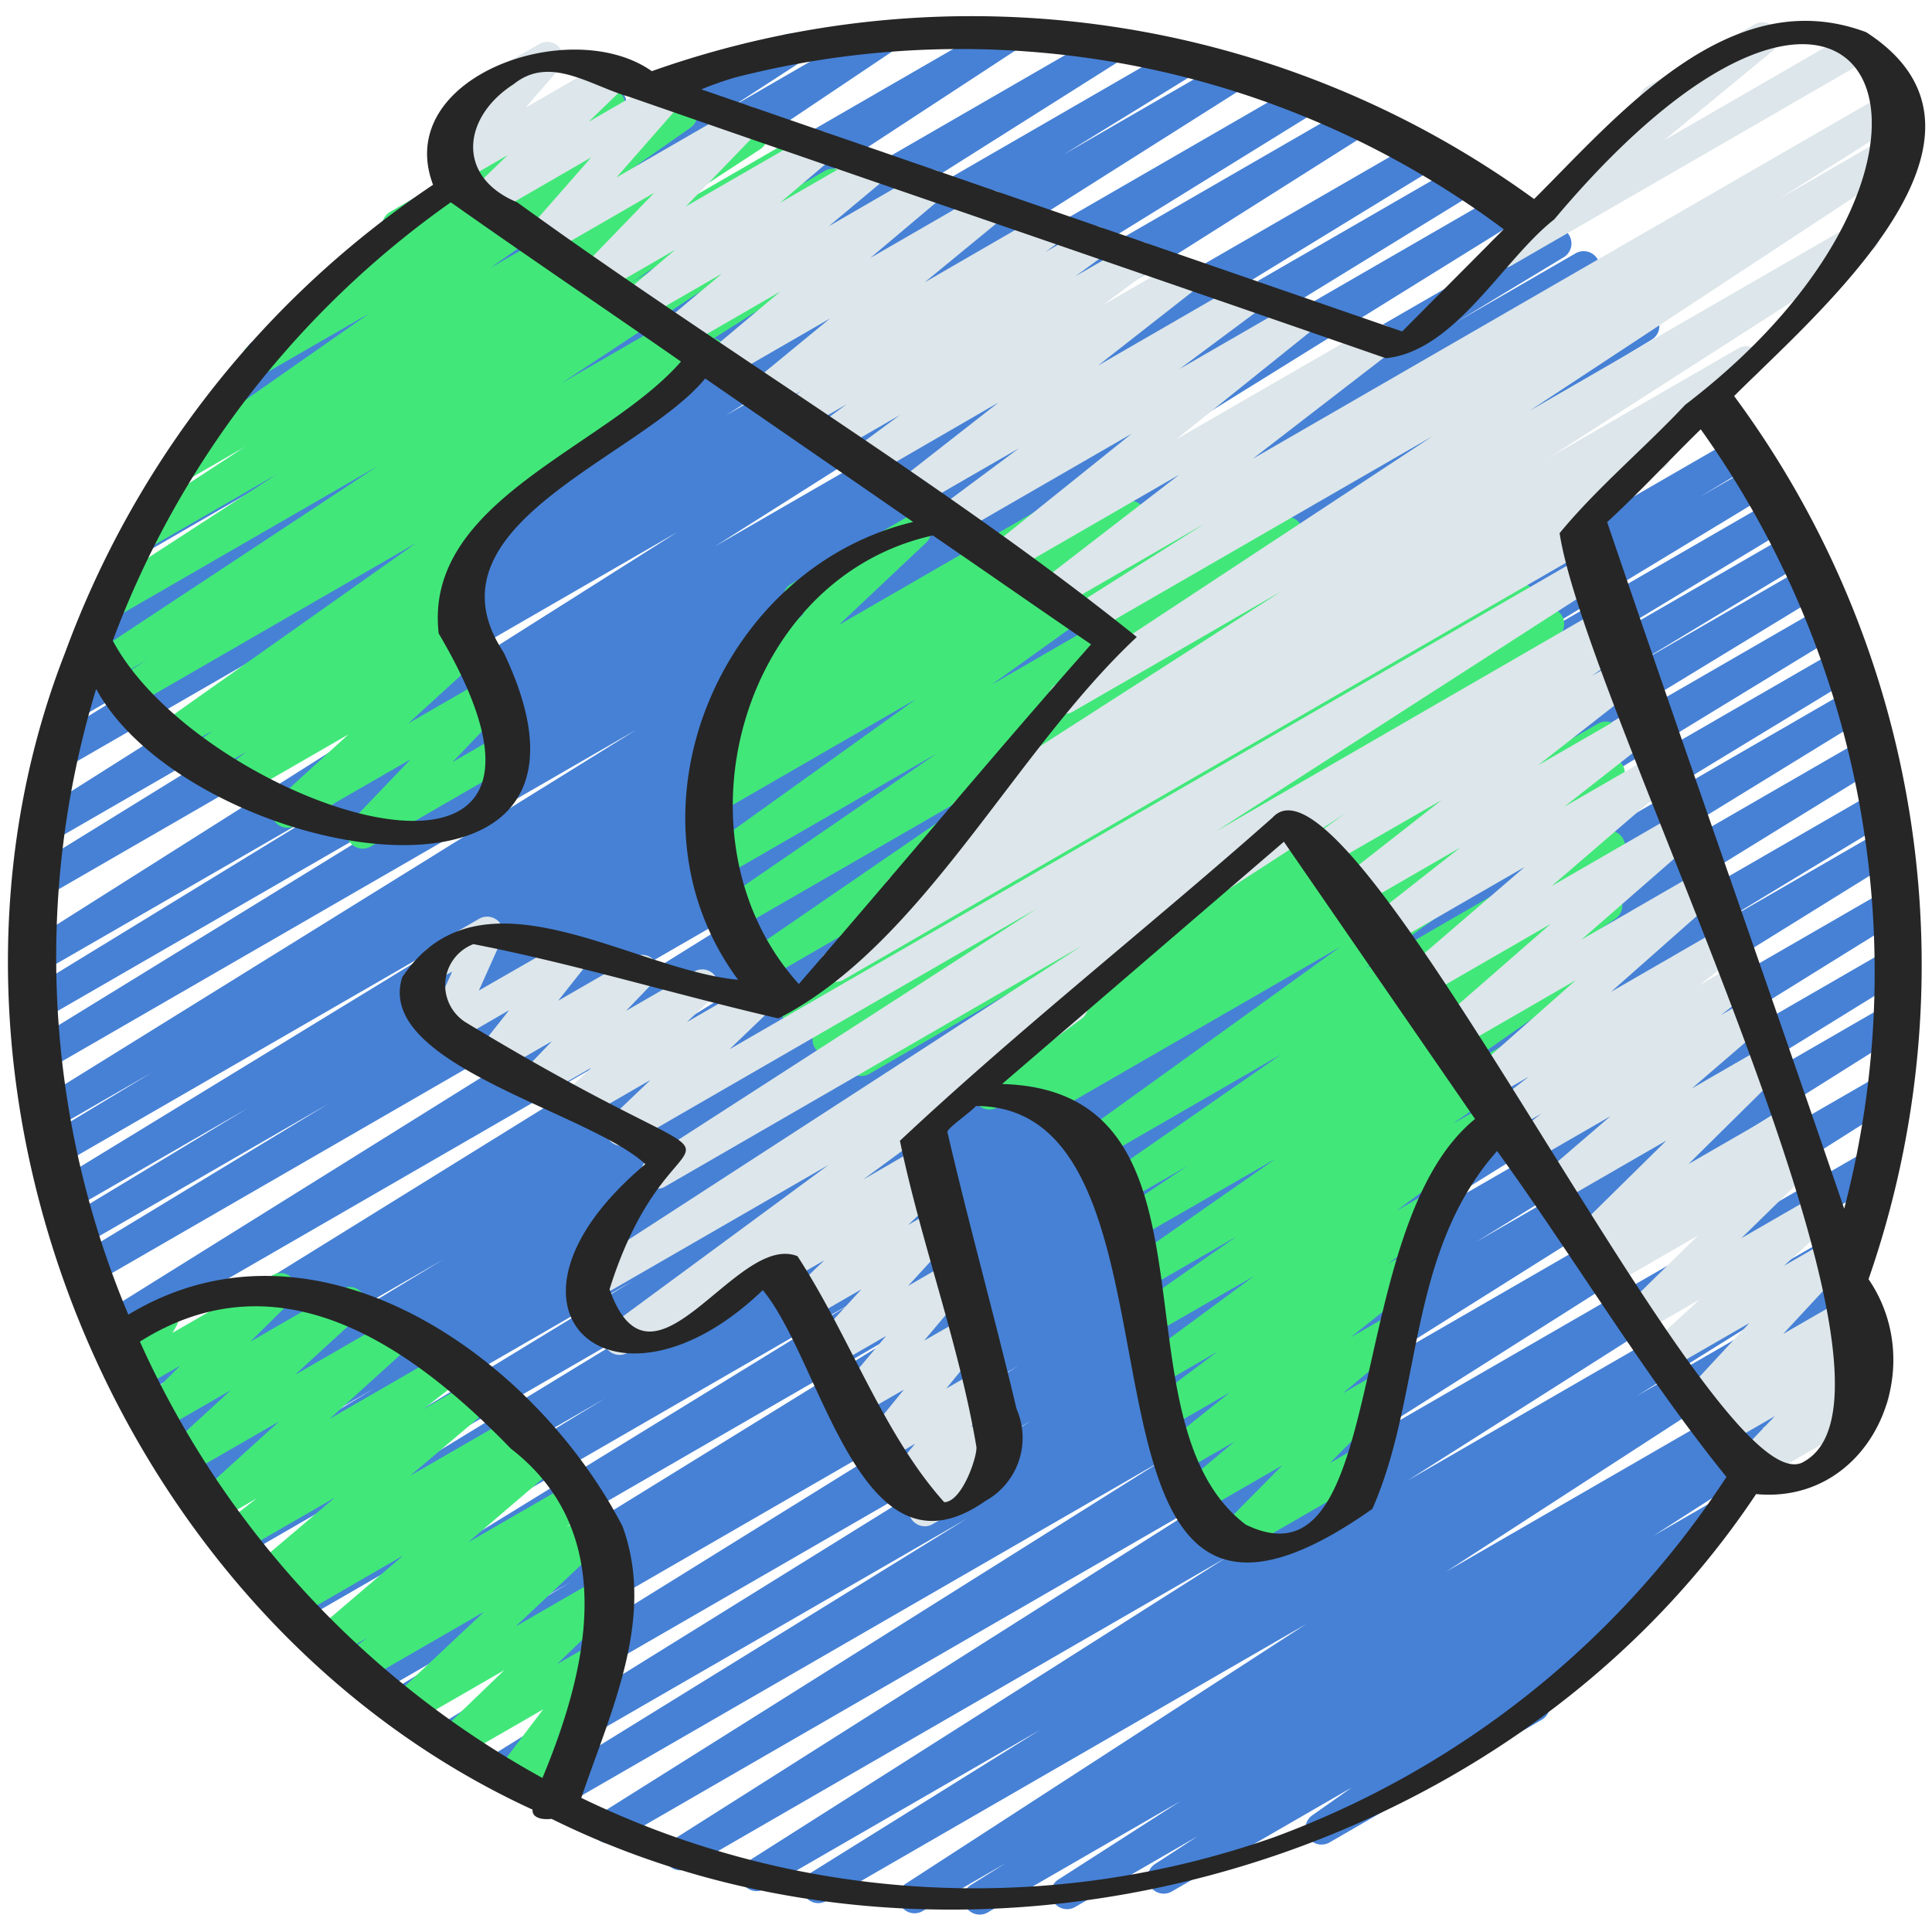
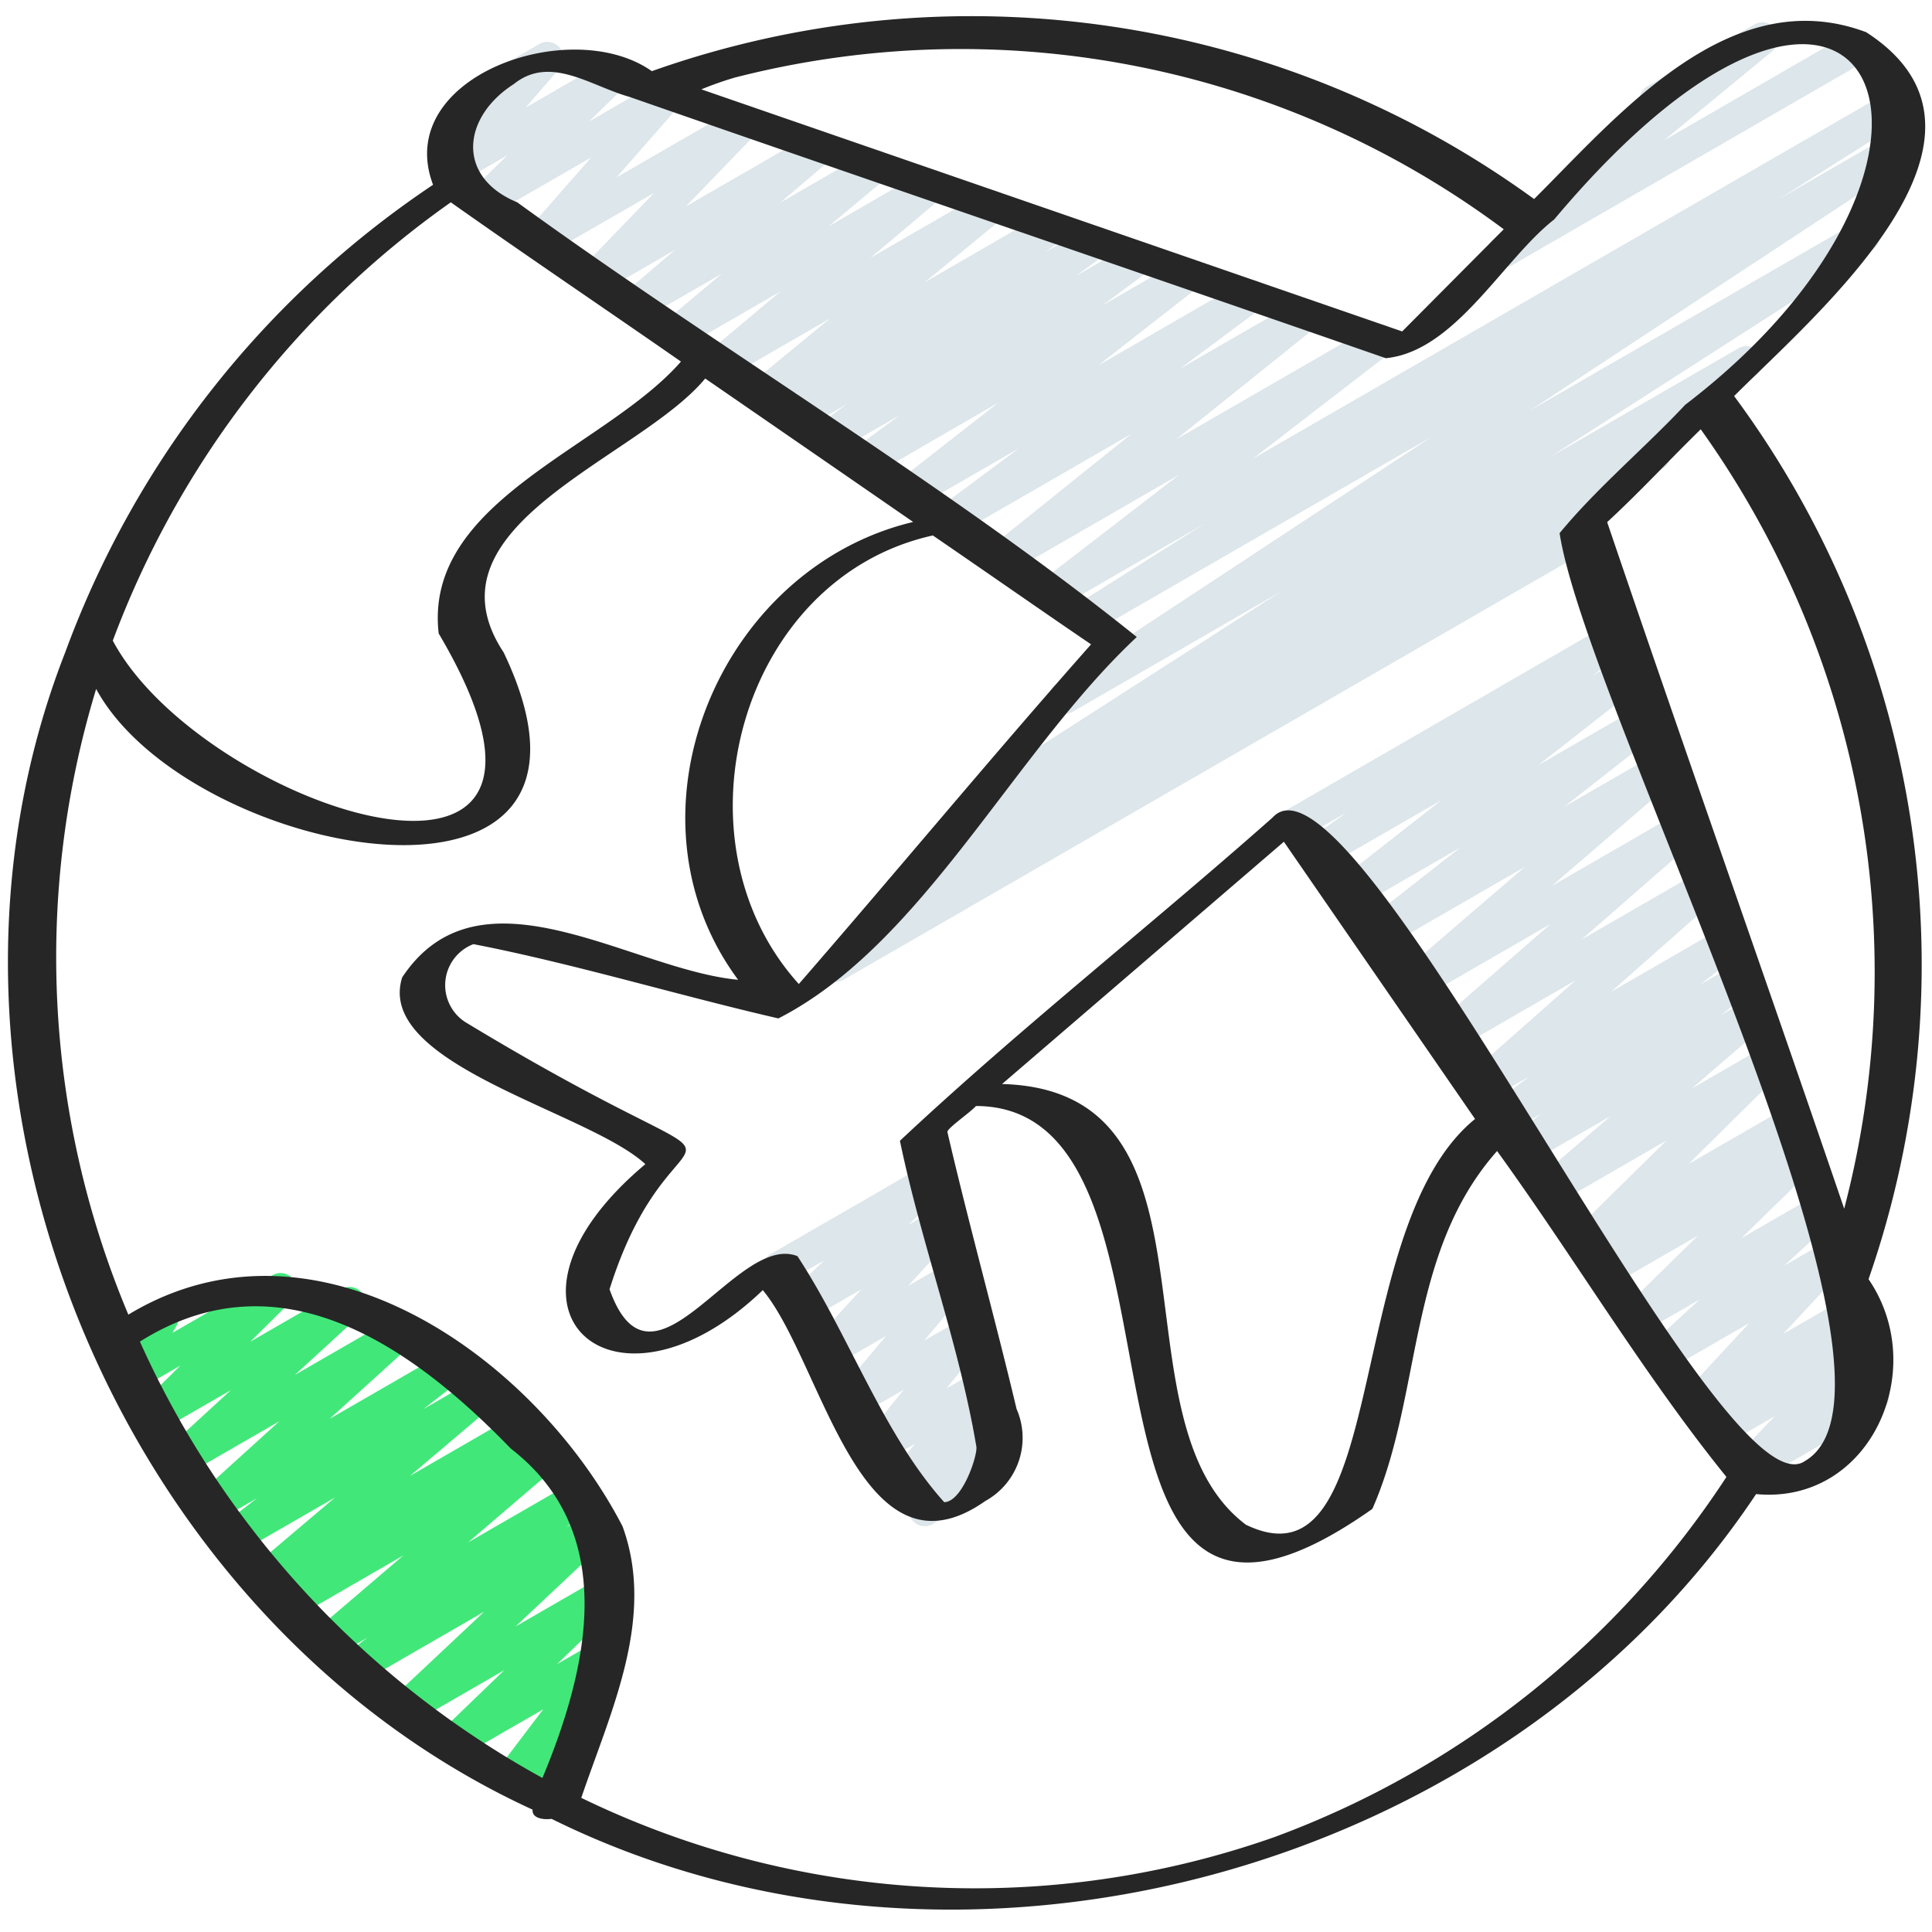
<svg xmlns="http://www.w3.org/2000/svg" id="Icons" viewBox="0 0 60 60" width="512" height="512">
  <defs>
    <style>.cls-1{fill:#4681d6;}.cls-2{fill:#41e879;}.cls-3{fill:#dde6ea;}.cls-4{fill:#262626;}</style>
  </defs>
-   <path class="cls-1" d="M30.422,59.459a.5.5,0,0,1-.265-.924l1.088-.68-2.6,1.5a.5.5,0,0,1-.522-.852l12.441-8.066-14.9,8.6a.5.5,0,0,1-.515-.857l7.151-4.456-8.567,4.945a.5.5,0,0,1-.518-.854l14.868-9.444L21.376,58.018a.5.5,0,0,1-.518-.855L37.952,46.331,19.14,57.192a.5.5,0,0,1-.516-.855l17.5-11L17.169,56.279a.5.5,0,0,1-.513-.858l13.382-8.265-14.378,8.3a.5.5,0,0,1-.514-.857L32.032,44.118,14.088,54.478a.5.5,0,0,1-.514-.858l18.049-11.2L12.605,53.4a.5.5,0,0,1-.508-.86l5.635-3.414L11.65,52.639a.5.5,0,0,1-.512-.859L28.767,40.9,10.391,51.514a.5.5,0,0,1-.512-.859l16.67-10.246L9.262,50.39a.5.5,0,0,1-.51-.861l10.04-6.1-10.4,6a.5.5,0,0,1-.511-.86l13.589-8.291L7.5,48.352a.5.5,0,0,1-.51-.86l12.667-7.715L6.681,47.267a.5.5,0,0,1-.509-.861L11.655,43.1,6.04,46.338a.5.5,0,0,1-.509-.86L12.9,41.022,5.411,45.345a.5.5,0,0,1-.509-.861l8.873-5.375L4.8,44.289a.5.5,0,0,1-.508-.861L5.97,42.422l-1.641.946a.5.5,0,0,1-.514-.857L25.5,29.074,3.569,41.737a.5.5,0,0,1-.514-.856l23.677-14.77L2.867,39.89a.5.5,0,0,1-.509-.861L10.2,34.278,2.492,38.729a.5.5,0,0,1-.509-.861L7.7,34.413,2.176,37.6a.5.5,0,0,1-.511-.86l12.809-7.824L1.856,36.2a.5.5,0,0,1-.508-.86L4.728,33.3,1.654,35.073a.5.5,0,0,1-.513-.857L19.769,22.659,1.419,33.253A.5.5,0,0,1,.907,32.4l13.177-8.1L1.312,31.673a.5.5,0,0,1-.511-.86l9.662-5.91L1.285,30.2a.5.5,0,0,1-.517-.855L21.044,16.52,1.394,27.864a.5.5,0,0,1-.513-.858l11-6.793L1.6,26.145a.5.5,0,0,1-.518-.856l16.132-10.2L2.033,23.851a.5.5,0,0,1-.512-.859l4.125-2.535-3.2,1.85a.5.5,0,0,1-.516-.856l11.078-7L3.168,20.134a.5.5,0,0,1-.523-.851l13.514-8.845L4.5,17.171a.5.5,0,0,1-.528-.848L14.884,9,6.516,13.83a.5.5,0,0,1-.523-.852L8.272,11.5a.5.5,0,0,1-.442-.882l4.352-3.136a.5.5,0,0,1-.062-.895L18.712,2.78a.5.5,0,0,1,.542.838l-2.79,2.011,7.807-4.507a.5.5,0,0,1,.522.853L22.7,3.334,27.237.713a.5.5,0,0,1,.529.848L16.854,8.882,31.144.632a.5.5,0,0,1,.523.85L18.151,10.329,34.362.97a.5.5,0,0,1,.517.855L23.8,8.82l12.815-7.4a.5.5,0,0,1,.512.858L33.012,4.811l5.142-2.969a.5.5,0,0,1,.518.855L22.527,12.909l17.837-10.3a.5.5,0,0,1,.513.859L29.894,10.256l12.06-6.963a.5.5,0,0,1,.518.855L22.2,16.97l21.831-12.6a.5.5,0,0,1,.511.86l-9.679,5.92,10.429-6.02a.5.5,0,0,1,.512.858L32.634,14.076,46.6,6.012a.5.5,0,0,1,.513.857L28.494,18.423l19.57-11.3a.5.5,0,0,1,.509.86l-3.39,2.048,3.751-2.165a.5.5,0,0,1,.51.86L36.636,16.551,49.985,8.844a.5.5,0,0,1,.509.86L44.8,13.146l6-3.465a.5.5,0,0,1,.508.86l-7.878,4.773,8.19-4.728a.5.5,0,0,1,.515.856L28.476,26.2l24.4-14.086a.5.5,0,0,1,.514.858L31.686,26.42,53.912,13.588a.5.5,0,0,1,.508.861l-1.66,1,1.711-.987a.5.5,0,0,1,.508.86l-8.853,5.363,8.956-5.17a.5.5,0,0,1,.509.86L48.222,20.83l7.408-4.277a.5.5,0,0,1,.509.86l-5.515,3.329,5.494-3.172a.5.5,0,0,1,.51.86L43.957,26.146l12.694-7.328a.5.5,0,0,1,.511.86L43.611,27.946l13.53-7.811a.5.5,0,0,1,.509.86l-10.035,6.1,9.919-5.727a.5.5,0,0,1,.512.859L41.354,32.482l16.587-9.576a.5.5,0,0,1,.513.859L40.832,34.636,58.28,24.563a.5.5,0,0,1,.509.86L53.14,28.846l5.325-3.075a.5.5,0,0,1,.514.858L40.924,37.83,58.646,27.6a.5.5,0,0,1,.513.857L42.293,38.926l16.424-9.483a.5.5,0,0,1,.512.859L45.841,38.571l12.831-7.408a.5.5,0,0,1,.515.856l-17.492,11,16.78-9.688a.5.5,0,0,1,.517.855L41.883,45.023,58.068,35.68a.5.5,0,0,1,.519.854L43.714,45.981,57.452,38.05a.5.5,0,0,1,.515.857l-7.143,4.451,6-3.461a.5.5,0,0,1,.523.853L44.911,48.81,55.6,42.638a.5.5,0,0,1,.514.856l-1.387.866a.509.509,0,0,1,.581.217.5.5,0,0,1-.158.681L51.341,47.7l1.786-1.031a.5.5,0,0,1,.522.851l-2.218,1.443a.449.449,0,0,1,.446.23.5.5,0,0,1-.135.678l-3.831,2.692a.5.5,0,0,1-.031.847L41.288,57.22a.5.5,0,0,1-.537-.842l1.231-.866-5.6,3.235a.5.5,0,0,1-.523-.851l1.341-.873-3.826,2.209a.5.5,0,0,1-.519-.853l3.811-2.446-5.991,3.459A.494.494,0,0,1,30.422,59.459Z" />
-   <path class="cls-2" d="M38.331,48.229a.5.5,0,0,1-.355-.852l1.849-1.871-2.649,1.529a.5.5,0,0,1-.571-.816l1.734-1.448-1.683.971a.5.5,0,0,1-.561-.823l2.111-1.684L36.367,44.3a.5.5,0,0,1-.55-.833l2.006-1.5-1.724,1a.5.5,0,0,1-.547-.835l3.39-2.5L35.8,41.439a.5.5,0,0,1-.537-.841L38.4,38.4l-2.877,1.661a.5.5,0,0,1-.537-.843l4.634-3.235L35.21,38.523a.5.5,0,0,1-.527-.848l2.189-1.462-1.916,1.1a.5.5,0,0,1-.535-.843l5.371-3.727-5.508,3.18a.5.5,0,0,1-.542-.838l7.884-5.68-9.073,5.237a.5.5,0,0,1-.521-.853l.115-.073-1.167.673a.5.5,0,0,1-.523-.852l3.265-2.127-4.706,2.717a.5.5,0,0,1-.53-.847l8.147-5.5L27,33.35a.5.5,0,0,1-.518-.855l1.181-.75-1.682.971a.5.5,0,0,1-.518-.855l2.491-1.59-2.9,1.672a.5.5,0,0,1-.535-.844l9.921-6.837L23.777,30.42a.5.5,0,0,1-.533-.845l8.394-5.764-8.7,5.022a.5.5,0,0,1-.672-.166.5.5,0,0,1,.139-.679l6.679-4.582-6.627,3.825a.5.5,0,0,1-.541-.838l6.539-4.685-6.165,3.559a.5.5,0,0,1-.529-.848l1.006-.677-.353.2a.5.5,0,0,1-.536-.842l1.1-.764-.152.087a.5.5,0,0,1-.592-.8l2.735-2.575a.508.508,0,0,1-.585-.227.5.5,0,0,1,.183-.682l3.59-2.075a.5.5,0,0,1,.593.8l-2.7,2.545,6.585-3.8a.5.5,0,0,1,.536.843l-1.095.764,2.769-1.6a.5.5,0,0,1,.529.848l-1.015.683,2.427-1.4a.5.5,0,0,1,.541.839L30.784,21.27l8.929-5.156a.5.5,0,0,1,.533.845l-6.679,4.583L42.2,16.557a.5.5,0,0,1,.533.844l-8.392,5.765,10.446-6.031a.5.5,0,0,1,.534.844L35.4,24.815,46.931,18.16a.5.5,0,0,1,.518.855l-2.5,1.592,2.88-1.662a.5.5,0,0,1,.518.855l-1.178.748,1.335-.771a.5.5,0,0,1,.529.847l-8.148,5.5,8.4-4.85a.5.5,0,0,1,.523.852l-3.266,2.128,3.069-1.772a.5.5,0,0,1,.521.854l-.322.206a.5.5,0,0,1,.445.882L42.381,30.1l7.339-4.238a.5.5,0,0,1,.535.844l-5.372,3.728,4.76-2.748a.5.5,0,0,1,.527.848L47.977,30l1.225-.707a.5.5,0,0,1,.536.843L45.1,33.371l2.612-1.508a.5.5,0,0,1,.537.842l-3.139,2.2,1.1-.632a.5.5,0,0,1,.547.835L43.369,37.6l1.19-.687a.5.5,0,0,1,.549.833L43.1,39.255l.394-.228a.5.5,0,0,1,.562.824l-2.114,1.685.913-.527a.5.5,0,0,1,.571.816L41.7,43.271l.848-.489a.5.5,0,0,1,.605.784L41.3,45.438l1.124-.648a.5.5,0,0,1,.5.865l-4.341,2.506A.49.49,0,0,1,38.331,48.229Z" />
-   <path class="cls-2" d="M11.266,26.355a.5.5,0,0,1-.362-.845l1.85-1.931L9.176,25.644a.5.5,0,0,1-.587-.8l2.233-2.036L7.45,24.752a.5.5,0,0,1-.553-.83l.754-.574-1.2.69A.5.5,0,0,1,5.91,23.2l.71-.519-1.032.595a.5.5,0,0,1-.539-.84l7.883-5.577L4.244,21.877a.5.5,0,0,1-.517-.855l.847-.538-1.041.6a.5.5,0,0,1-.525-.85l8.717-5.757L3.534,19.206a.5.5,0,0,1-.522-.852l5.605-3.638L4.546,17.065a.5.5,0,0,1-.524-.851l3.6-2.347L5.777,14.932a.5.5,0,0,1-.537-.842l6.218-4.352L8.252,11.589a.5.5,0,0,1-.544-.837l4.5-3.267a.5.5,0,0,1-.089-.906L18.66,2.8a.5.5,0,0,1,.544.837l-3.169,2.3,4.871-2.812a.5.5,0,0,1,.537.842L15.222,8.324l7.862-4.539a.5.5,0,0,1,.523.852L20,6.992,24.7,4.274a.5.5,0,0,1,.523.852L19.617,8.767,25.627,5.3a.5.5,0,0,1,.525.849L17.439,11.9l7.428-4.288a.5.5,0,0,1,.518.855l-3.216,2.04a.5.5,0,0,1,.2.9L14.3,17.119a.5.5,0,0,1,.411.89l-.716.523a.5.5,0,0,1,.527.845l-.756.575.559-.322a.5.5,0,0,1,.587.8l-2.234,2.037,2.611-1.507a.5.5,0,0,1,.611.778l-1.847,1.929,1.54-.889a.5.5,0,0,1,.5.866l-4.576,2.642A.491.491,0,0,1,11.266,26.355Z" />
  <path class="cls-2" d="M17.02,56.4a.5.5,0,0,1-.449-.72l.175-.355-.658.379a.5.5,0,0,1-.649-.735l1.429-1.882L14.26,54.59a.5.5,0,0,1-.6-.793l2-1.928-2.885,1.665a.5.5,0,0,1-.592-.8l2.852-2.68-3.827,2.209a.5.5,0,0,1-.553-.831l.747-.567-1.058.611a.5.5,0,0,1-.576-.813l2.758-2.358L9.14,50.264a.5.5,0,0,1-.548-.834l.271-.2-.437.251a.5.5,0,0,1-.573-.814L10.4,46.51l-3,1.73a.5.5,0,0,1-.557-.827l1.134-.884-1.292.746a.5.5,0,0,1-.586-.8l2.576-2.335L5.718,45.844a.5.5,0,0,1-.588-.8l2.038-1.87-2.257,1.3a.5.5,0,0,1-.6-.788L5.6,42.41l-1.359.784a.5.5,0,0,1-.683-.682l.132-.23a.5.5,0,0,1-.394-.911l1.5-.864a.494.494,0,0,1,.6.079.5.5,0,0,1,.081.6l-.121.207L8.467,39.6a.5.5,0,0,1,.6.788L7.776,41.666l2.83-1.633a.5.5,0,0,1,.588.8L9.157,42.7l3.072-1.773a.5.5,0,0,1,.586.8l-2.576,2.335,3.486-2.011a.5.5,0,0,1,.557.827l-1.132.882,1.56-.9a.5.5,0,0,1,.573.815l-2.547,2.158,3.215-1.856a.5.5,0,0,1,.548.834l-.269.2.492-.284a.5.5,0,0,1,.575.813L14.538,47.9l3.237-1.868a.5.5,0,0,1,.553.831l-.745.566.69-.4a.5.5,0,0,1,.593.8l-2.852,2.681L18.7,48.96a.5.5,0,0,1,.6.793l-2,1.928,1.216-.7a.5.5,0,0,1,.625.1.5.5,0,0,1,.023.634L17.729,53.6a.5.5,0,0,1,.642.682l-.552,1.12.013.022a.5.5,0,0,1-.183.682l-.379.22A.5.5,0,0,1,17.02,56.4Z" />
  <path class="cls-3" d="M28.722,47.4a.5.5,0,0,1-.371-.835l.1-.112-.216.124a.5.5,0,0,1-.634-.752l.819-.989-.885.511a.5.5,0,0,1-.638-.748l1.173-1.442-1.341.774a.5.5,0,0,1-.632-.755l1.421-1.687-1.639.947a.5.5,0,0,1-.618-.771l1.491-1.625-1.683.972a.5.5,0,0,1-.594-.795L25.6,39.14l-1.2.692a.5.5,0,0,1-.5-.865l4.834-2.791a.5.5,0,0,1,.595.795l-1.124,1.07.869-.5a.5.5,0,0,1,.618.771L28.2,39.936l1.287-.744a.5.5,0,0,1,.633.755L28.7,41.634l1.223-.7a.5.5,0,0,1,.638.748l-1.172,1.44.944-.545a.5.5,0,0,1,.635.752l-.821.991L30.689,44a.5.5,0,0,1,.622.768l-.358.4a.5.5,0,0,1,.16.925l-2.141,1.236A.49.49,0,0,1,28.722,47.4Z" />
  <path class="cls-3" d="M54.226,46.134a.5.5,0,0,1-.361-.847l1.256-1.308-1.506.869a.5.5,0,0,1-.579-.809l.353-.31L53,43.955a.5.5,0,0,1-.616-.772l1.944-2.095L51.96,42.454a.5.5,0,0,1-.588-.8l1.416-1.3-1.63.941a.5.5,0,0,1-.6-.79l2.177-2.135-2.573,1.485a.5.5,0,0,1-.561-.823l.4-.321-.453.261a.5.5,0,0,1-.6-.789l2.806-2.764-3.332,1.923a.5.5,0,0,1-.576-.812l2.169-1.866-2.462,1.421A.5.5,0,0,1,47,35.257l.865-.671-.962.556a.5.5,0,0,1-.556-.829l1.134-.878-1.256.725a.5.5,0,0,1-.581-.807l3.29-2.909-3.773,2.178a.5.5,0,0,1-.579-.809l3.574-3.119-4.082,2.357a.5.5,0,0,1-.576-.812l3.852-3.314-4.38,2.528a.5.5,0,0,1-.559-.826l2.941-2.307L42.1,28.2a.5.5,0,0,1-.558-.826l3.228-2.526L41.206,26.9a.5.5,0,0,1-.542-.839l1.157-.83-1.264.73a.5.5,0,1,1-.5-.865l10-5.777a.5.5,0,0,1,.542.839l-1.158.831.994-.574a.5.5,0,0,1,.558.826l-3.229,2.527,3.193-1.843a.5.5,0,0,1,.559.826l-2.942,2.307,2.889-1.667a.5.5,0,0,1,.576.811l-3.852,3.316,3.919-2.263a.5.5,0,0,1,.579.809l-3.573,3.118,3.627-2.094a.5.5,0,0,1,.581.807l-3.289,2.908,3.327-1.921a.5.5,0,0,1,.557.828l-1.138.881.977-.564a.5.5,0,0,1,.555.828l-.865.67.69-.4a.5.5,0,0,1,.576.811l-2.17,1.868,2.1-1.212a.5.5,0,0,1,.6.789L52.438,36.15,55.3,34.5a.5.5,0,0,1,.561.823l-.4.323.2-.115a.5.5,0,0,1,.6.79L54.08,38.453l2.155-1.244a.5.5,0,0,1,.588.8l-1.417,1.3,1.3-.749a.5.5,0,0,1,.616.772l-1.943,2.094,1.932-1.115a.5.5,0,0,1,.579.808l-.355.311.135-.078a.5.5,0,0,1,.61.78l-1.255,1.307.877-.505a.5.5,0,1,1,.5.865l-3.923,2.265A.493.493,0,0,1,54.226,46.134Z" />
-   <path class="cls-3" d="M19.242,42.078a.5.5,0,0,1-.3-.9l6.789-5-7.264,4.193a.5.5,0,0,1-.522-.852l15.628-10.13L20.644,36.857a.5.5,0,0,1-.521-.852l12.069-7.783-12.627,7.29a.5.5,0,0,1-.6-.794L20.2,33.54l-2.042,1.179a.5.5,0,0,1-.594-.8l.8-.76-1.469.848a.5.5,0,0,1-.61-.779l.857-.893-1.589.917a.5.5,0,0,1-.642-.743l.9-1.137L14.036,32.4a.5.5,0,0,1-.706-.636l.713-1.591-.2.113a.5.5,0,1,1-.5-.865l1.536-.887a.5.5,0,0,1,.706.637l-.713,1.591L17.592,29.2a.5.5,0,0,1,.641.743l-.9,1.137,2.357-1.36a.5.5,0,0,1,.611.778l-.857.894,2.1-1.212a.5.5,0,0,1,.594.8l-.805.761,1.951-1.126a.5.5,0,0,1,.6.794l-1.228,1.177,26.672-15.4a.5.5,0,0,1,.521.852L37.769,25.816l12.119-7a.5.5,0,0,1,.521.853L33.334,30.74a.5.5,0,0,1,.256.9l-6.785,4.993L28.592,35.6a.5.5,0,0,1,.5.865l-9.6,5.543A.491.491,0,0,1,19.242,42.078Z" />
  <path class="cls-3" d="M46.69,8.315a.5.5,0,0,1-.317-.885l4.748-3.909a.5.5,0,0,1,.039-.841L54.487.759a.5.5,0,0,1,.568.818L51.674,4.361,57.4,1.053a.5.5,0,1,1,.5.865L46.94,8.248A.491.491,0,0,1,46.69,8.315Z" />
  <path class="cls-3" d="M25.954,30.493a.5.5,0,0,1-.265-.924l2.291-1.43a.512.512,0,0,1-.443-.243.5.5,0,0,1,.164-.681l2.382-1.486a.5.5,0,0,1-.332-.917l10.035-6.444-6.474,3.737a.5.5,0,0,1-.525-.85l11.689-7.7L34,19.6a.5.5,0,0,1-.517-.856l3.93-2.482-4.492,2.592a.5.5,0,0,1-.556-.828l4.256-3.283-5.259,3.036a.5.5,0,0,1-.562-.822l4.34-3.484-5.456,3.149a.5.5,0,0,1-.548-.834l2.51-1.867-3.2,1.847a.5.5,0,0,1-.558-.827L31.01,12.5,27.038,14.8a.5.5,0,0,1-.547-.835l1.458-1.076-2.005,1.157a.5.5,0,0,1-.546-.836l.893-.653-1.364.787a.5.5,0,0,1-.545-.836l.5-.369-.929.536a.5.5,0,0,1-.567-.819l2.392-1.966-3.191,1.843a.5.5,0,0,1-.571-.816l2.215-1.861-3.007,1.736a.5.5,0,0,1-.571-.816l1.77-1.479L19.963,9.914a.5.5,0,0,1-.574-.813l1.579-1.344-2.25,1.3a.5.5,0,0,1-.61-.781l2.21-2.288-3.293,1.9a.5.5,0,0,1-.626-.763L18.36,4.889,15.267,6.675a.5.5,0,0,1-.6-.792l1.1-1.067L14.243,5.7a.5.5,0,0,1-.628-.76l1.349-1.556a.5.5,0,0,1-.122-.916l1.906-1.1a.5.5,0,0,1,.628.76L16.318,3.346l2.464-1.422a.5.5,0,0,1,.6.792l-1.1,1.066,2.2-1.272a.5.5,0,0,1,.626.762L19.147,5.509,22.9,3.343a.5.5,0,0,1,.61.78L21.3,6.411l3.927-2.266a.5.5,0,0,1,.574.813L24.222,6.3l2.714-1.567a.5.5,0,0,1,.57.817l-1.77,1.478,2.938-1.7a.5.5,0,0,1,.571.815L27.03,8.01l3.517-2.031a.5.5,0,0,1,.567.82L28.72,8.766l3.7-2.139a.5.5,0,0,1,.545.836l-.5.365,1.287-.742a.5.5,0,0,1,.546.836l-.894.654,1.746-1.008A.5.5,0,0,1,35.7,8.4L34.24,9.482l2.418-1.395a.5.5,0,0,1,.559.826L34.1,11.354l4.5-2.6a.5.5,0,0,1,.548.834l-2.511,1.868L40.3,9.343a.5.5,0,0,1,.562.822l-4.339,3.483,6.081-3.51a.5.5,0,0,1,.556.828l-4.255,3.282L58.64,2.855a.5.5,0,0,1,.516.856L55.231,6.19,58.68,4.2a.5.5,0,0,1,.525.851l-11.7,7.705,10.12-5.842a.5.5,0,0,1,.52.854L48.113,14.21,54,10.81a.5.5,0,0,1,.515.856L51.4,13.614a.5.5,0,0,1,.259.924l-2.447,1.528h0a.5.5,0,0,1,.25.933L26.2,30.426A.494.494,0,0,1,25.954,30.493Z" />
  <path class="cls-4" d="M57.956,1C53.736-.586,50.293,3.54,47.643,6.181a29.712,29.712,0,0,0-27.4-3.971c-2.517-1.775-8.061.177-6.794,3.529A29.818,29.818,0,0,0,2.028,20.253C-3.224,33.663,3.588,50.259,16.54,56.2c-.023.236.256.325.591.287C29.754,62.733,46.642,58.257,54.537,46.4c3.538.336,5.419-3.861,3.492-6.674A29.693,29.693,0,0,0,53.855,12.3C56.426,9.727,62.953,4.227,57.956,1Zm-35.1,1.4A28.207,28.207,0,0,1,46.7,7.12q-1.577,1.587-3.154,3.173L21.781,2.775A10.288,10.288,0,0,1,22.852,2.4ZM14,6.283c2.366,1.672,4.77,3.292,7.148,4.946-2.346,2.689-8,4.316-7.524,8.444,5.775,9.77-7.368,5.4-10.121.223A29.1,29.1,0,0,1,14,6.283ZM4.345,41.665c4.346-2.74,8.435.138,11.518,3.322,3.381,2.613,2.4,6.823.983,10.229A29.049,29.049,0,0,1,4.345,41.665ZM39.594,57.047a28,28,0,0,1-21.542-1.213c.914-2.692,2.318-5.587,1.282-8.431-2.721-5.262-9.517-10.1-15.348-6.576a28.6,28.6,0,0,1-1-19.431c2.889,5.322,17,7.952,12.655-1.135-2.607-3.944,4.2-6.015,6.26-8.506q3.231,2.226,6.458,4.455c-6.056,1.443-9.224,9.11-5.436,14.218-3.331-.309-8.018-3.723-10.433-.074-.854,2.713,5.788,4.164,7.552,5.8-5.372,4.51-.967,8.348,3.647,3.912,1.847,2.214,3.028,9.281,6.911,6.549a2.239,2.239,0,0,0,.97-2.86c-.682-2.868-1.484-5.741-2.146-8.592-.045-.1.68-.589.887-.815,7.522.018,1.757,19.958,12.309,12.512,1.565-3.549,1.058-7.932,3.873-11.114,2.4,3.315,4.566,6.961,7.123,10.122A28.585,28.585,0,0,1,39.594,57.047ZM24.808,30.56c-4.034-4.464-1.84-12.6,4.162-13.931,1.639,1.122,3.277,2.268,4.914,3.382C30.822,23.471,27.848,27.062,24.808,30.56Zm15.064-4.419,5.937,8.61c-4.155,3.374-2.595,14.789-7.117,12.6-4.3-3.239-.312-13.488-7.572-13.686ZM56.053,45.374C53.381,47.243,42.07,22.6,39.524,25.387c-3.813,3.376-7.9,6.593-11.576,10.041.66,3.184,1.843,6.324,2.376,9.512.025.3-.443,1.7-1,1.712-1.9-2.112-2.958-5.2-4.558-7.641-1.9-.755-4.507,4.77-5.836,1.029,2.129-6.766,5.665-2.159-4.47-8.292a1.364,1.364,0,0,1,.243-2.427c3.123.607,6.334,1.584,9.471,2.307,4.493-2.3,7.3-8.265,11.13-11.845-5.831-4.689-12.979-8.956-19.241-13.5-1.915-.791-1.7-2.653-.106-3.672,1.129-.91,2.386.059,3.58.394,7.739,2.693,15.7,5.409,23.5,8.119,2.153-.211,3.637-3.065,5.23-4.309,9.859-11.726,14.224-2,4.068,5.757-1.261,1.345-2.747,2.583-3.9,3.986C49.272,22.044,60.184,42.976,56.053,45.374Zm1.22-7.837c-2.424-7.1-4.964-14.26-7.361-21.322,1.009-.93,1.925-1.926,2.906-2.883A29,29,0,0,1,57.273,37.537Z" />
</svg>